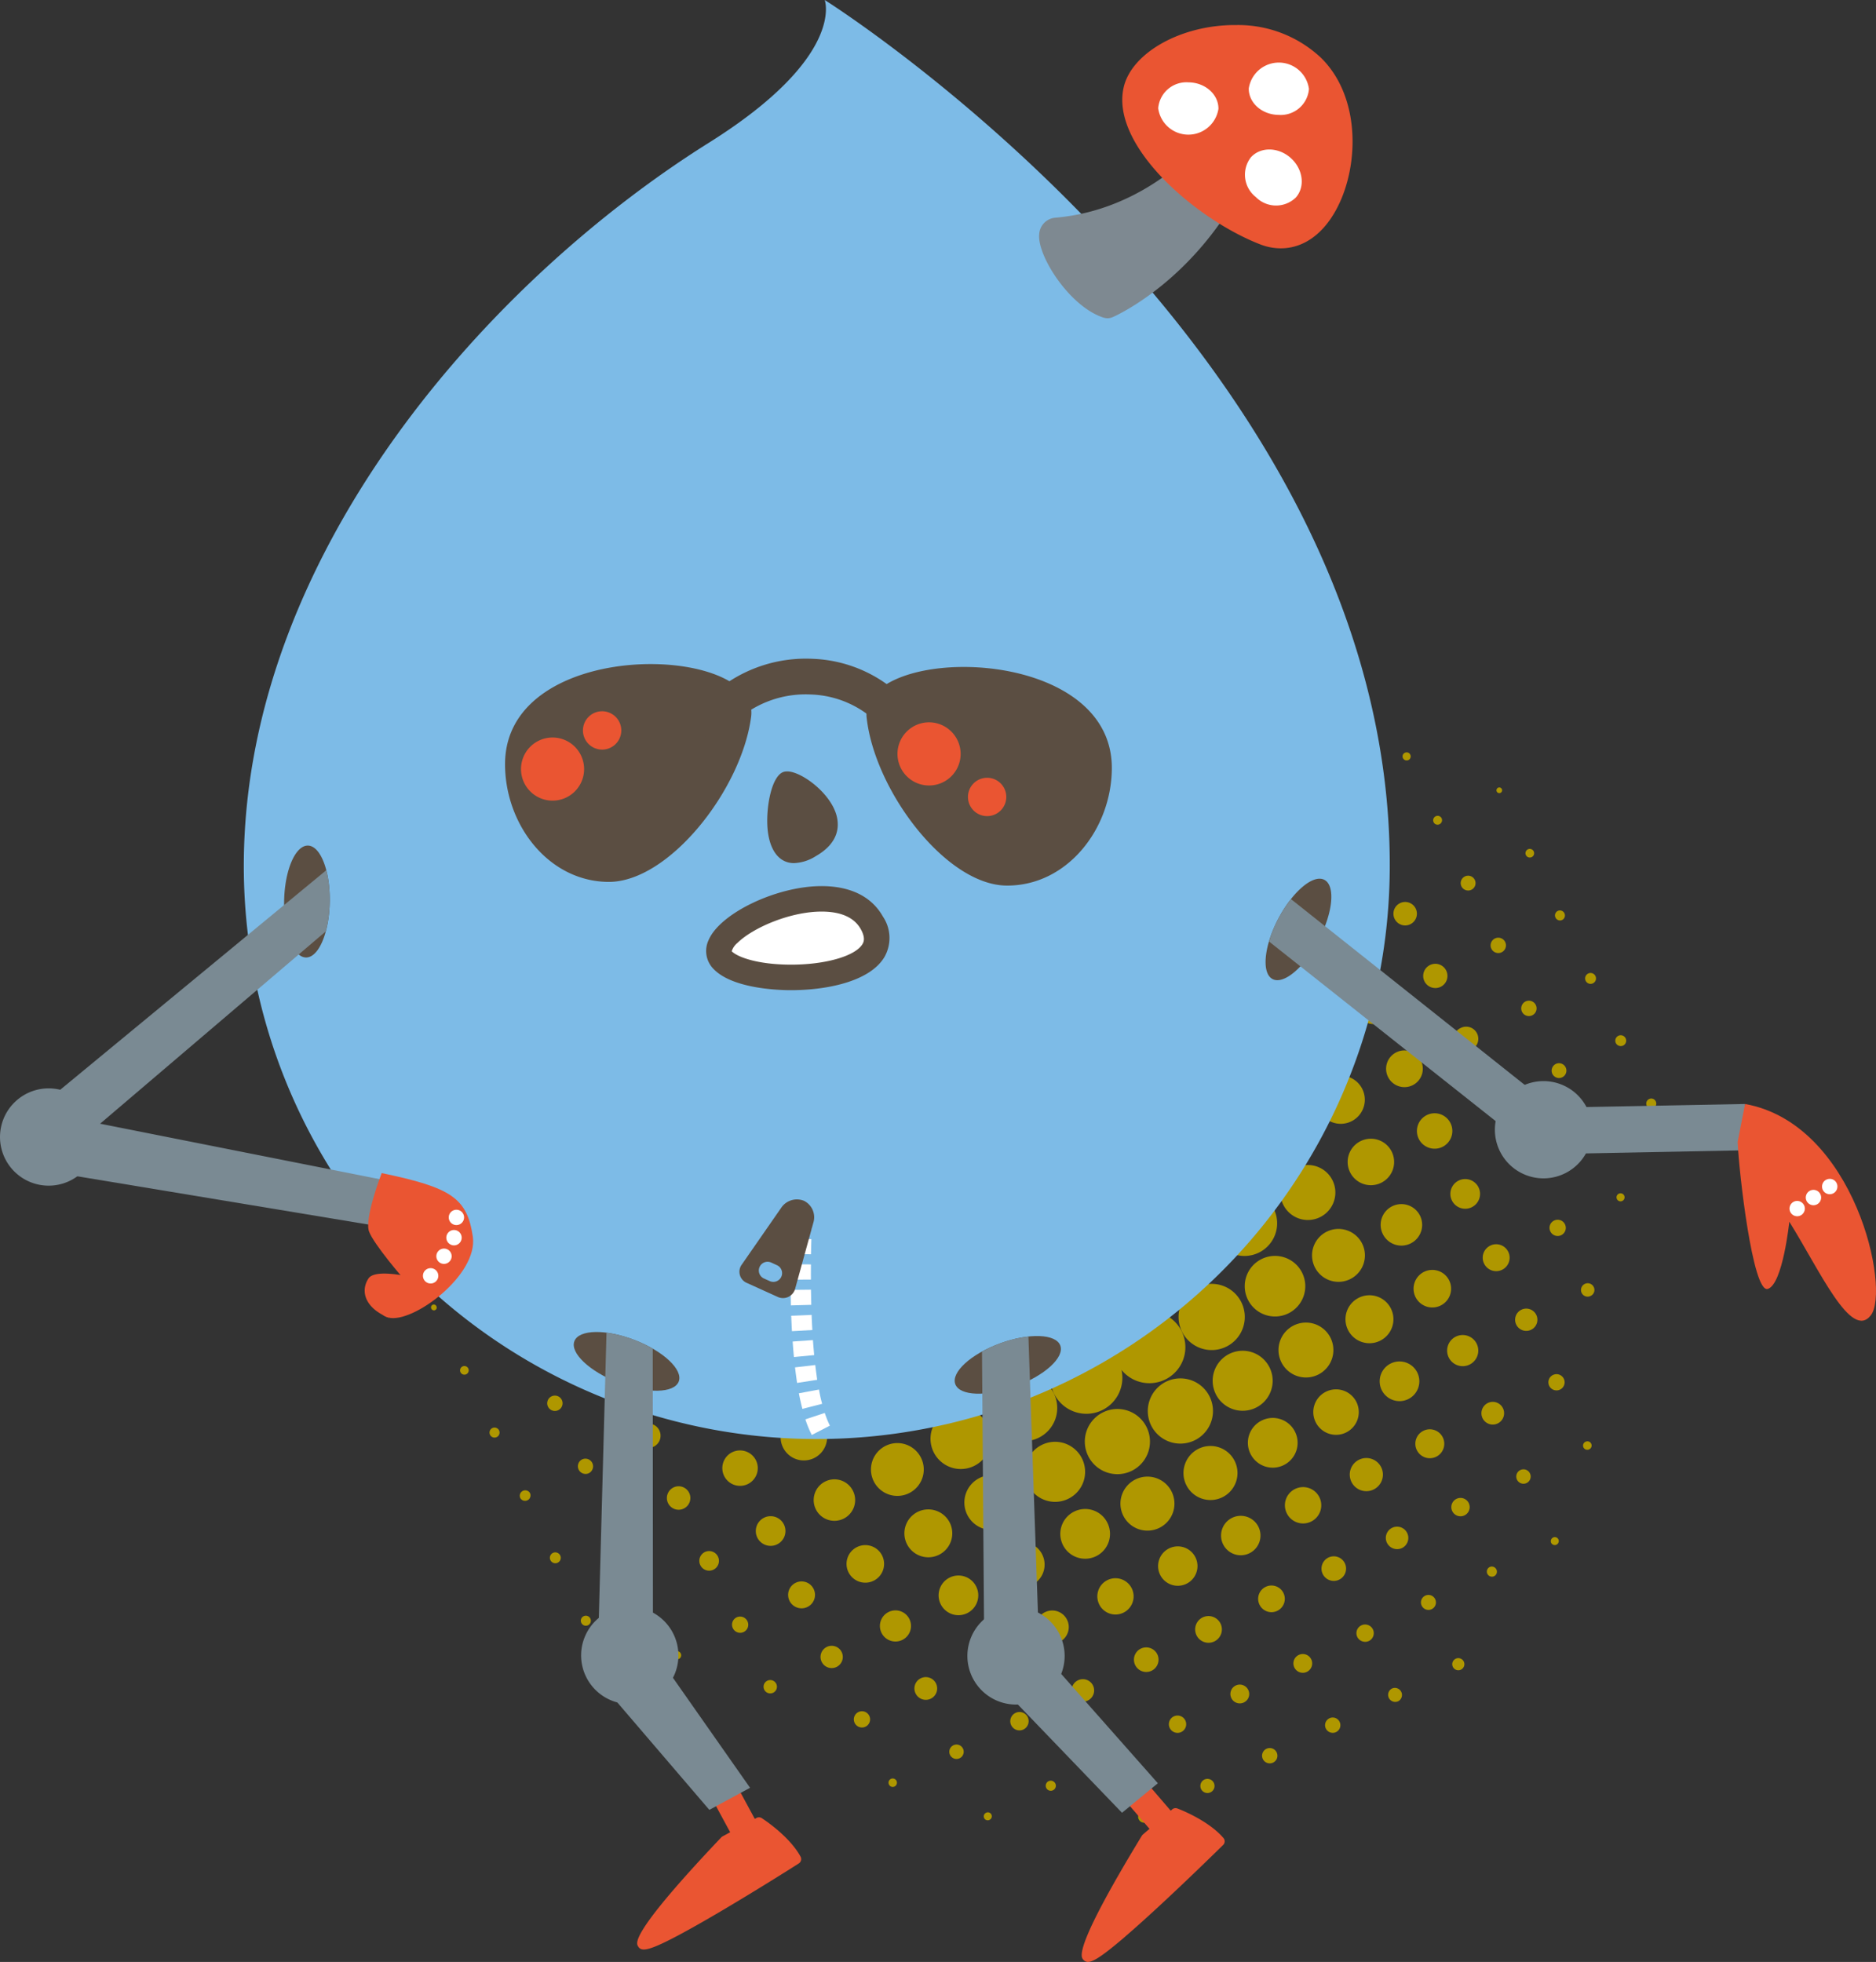
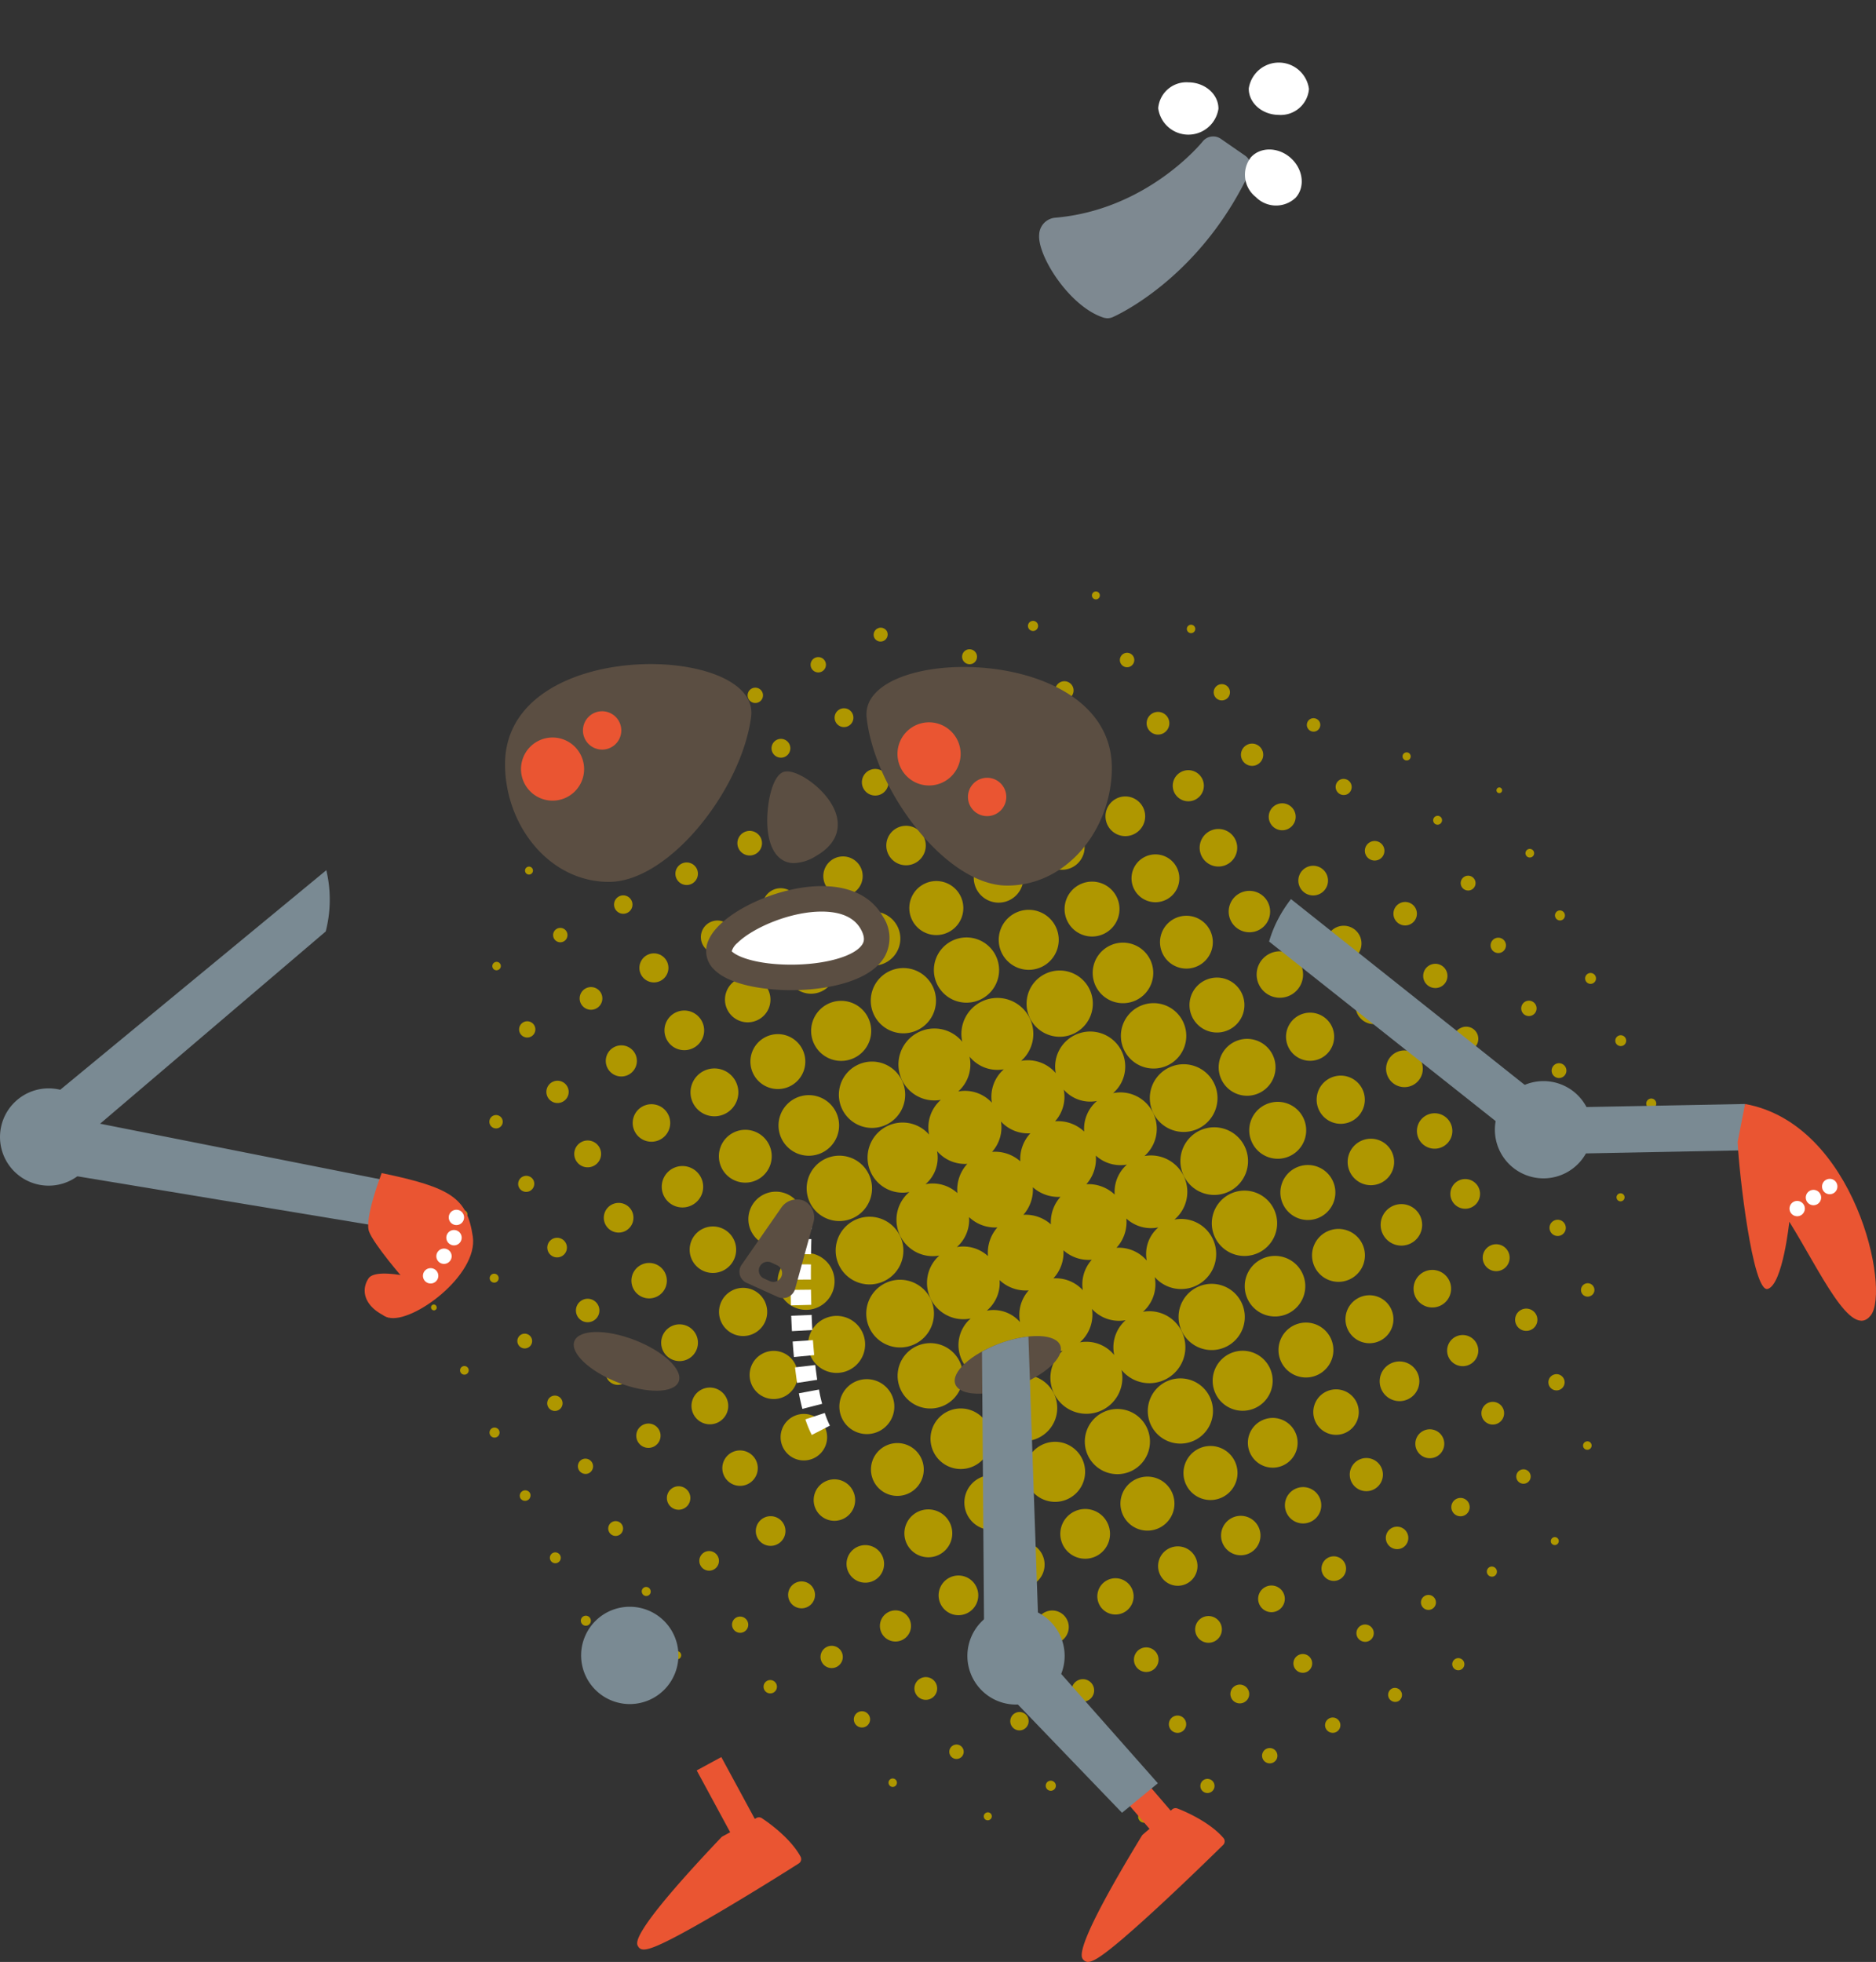
<svg xmlns="http://www.w3.org/2000/svg" width="278.059" height="290.728">
  <rect width="100%" height="100%" fill="#333333" stroke="none" />
  <defs>
    <style>.cls-3{fill:#5b4e42}.cls-4{fill:#fff}.cls-6{fill:#ea5532}.cls-7{fill:#7a8a93}</style>
  </defs>
  <g id="他デザイン">
    <g id="img07">
      <path d="M163.51 209.277a4.828 4.828 0 1 0 6.45 2.232 4.823 4.823 0 0 0-6.45-2.232zm58.338-91.982a.418.418 0 1 0 .193-.563.425.425 0 0 0-.193.563zm22.231 46.56a.737.737 0 0 0 .996.337.728.728 0 0 0 .34-.98.736.736 0 0 0-.984-.352.749.749 0 0 0-.352.996zm-4.582-9.293a.82.82 0 0 0 1.084.375.806.806 0 1 0-1.084-.375zm-13.325-27.848a.635.635 0 0 1 .293-.855.64.64 0 1 1-.293.855zm4.383 9.261a.74.74 0 0 1 .34-.993.746.746 0 0 1 .657 1.339.742.742 0 0 1-.997-.346zm4.471 9.367a.81.81 0 0 1 .375-1.081.807.807 0 1 1-.375 1.08zm-171.09 48.585a.415.415 0 1 0 .744-.366.415.415 0 1 0-.744.366zm22.231 46.564a.74.74 0 0 0 .99.343.733.733 0 0 0 .34-.993.741.741 0 0 0-.984-.343.73.73 0 0 0-.346.993zm-4.582-9.299a.805.805 0 0 0 1.453-.695.818.818 0 0 0-1.084-.38.806.806 0 0 0-.369 1.075zm-13.33-27.849a.64.64 0 1 1 1.154-.556.64.64 0 1 1-1.155.556zm4.377 9.265a.738.738 0 0 1 .345-.99.743.743 0 1 1-.345.99zm4.477 9.366a.81.81 0 0 1 1.458-.703.81.81 0 0 1-1.458.703zm139.442 25.44a.899.899 0 1 0-1.208-.41.905.905 0 0 0 1.208.41zm-9.317 4.688a1.05 1.05 0 0 0-.92-1.887 1.05 1.05 0 0 0 .92 1.887zm-9.194 4.562a1.135 1.135 0 1 0-1.53-.53 1.145 1.145 0 0 0 1.53.53zm-28.062 13.351a.9.9 0 1 1 .422-1.213.909.909 0 0 1-.422 1.213zm9.452-4.424a1.05 1.05 0 0 1-1.407-.483 1.048 1.048 0 1 1 1.888-.914 1.043 1.043 0 0 1-.481 1.397zm9.264-4.4a1.135 1.135 0 1 1 .527-1.518 1.127 1.127 0 0 1-.527 1.518zM130.976 94.963a1.05 1.05 0 0 0 .492-1.394 1.05 1.05 0 0 0-1.886.92 1.04 1.04 0 0 0 1.394.474zm-9.187 4.562a1.136 1.136 0 1 0-1.525-.518 1.14 1.14 0 0 0 1.525.518zm-28.057 13.36a.9.9 0 0 1-1.2-.419.883.883 0 0 1 .409-1.201.902.902 0 1 1 .791 1.62zm9.452-4.426a1.046 1.046 0 0 1-1.407-.481 1.042 1.042 0 1 1 1.407.48zm9.264-4.398a1.136 1.136 0 0 1-.996-2.043 1.147 1.147 0 0 1 1.523.522 1.132 1.132 0 0 1-.527 1.52zm110.12 37.053a1.137 1.137 0 1 0-1.517-.527 1.137 1.137 0 0 0 1.518.527zm-9.04 5.122a1.798 1.798 0 1 0-2.403-.833 1.804 1.804 0 0 0 2.402.833zm-8.709 5.253a2.72 2.72 0 1 0-3.632-1.26 2.726 2.726 0 0 0 3.632 1.26zm-9.076 5.347a3.567 3.567 0 1 0-4.77-1.647 3.573 3.573 0 0 0 4.77 1.647zm-9.053 5.11a4.214 4.214 0 1 0-5.637-1.946 4.207 4.207 0 0 0 5.637 1.945zm-9.06 5.288a5.016 5.016 0 1 0-6.703-2.324 5.015 5.015 0 0 0 6.704 2.324zm-8.003 4.075a5.388 5.388 0 0 0-4.653-9.32 5.194 5.194 0 1 0-8.49-2.965 5.43 5.43 0 0 0-5.128-1.82 5.33 5.33 0 1 0-8.73-2.832 5.329 5.329 0 1 0-3.177 8.61 5.441 5.441 0 0 0-1.74 5.151 5.196 5.196 0 1 0-2.924 8.506 5.387 5.387 0 0 0 4.442 9.416 5.39 5.39 0 0 0 4.652 9.323 5.198 5.198 0 1 0 8.49 2.973 5.444 5.444 0 0 0 5.128 1.817 5.333 5.333 0 1 0 8.73 2.833 5.332 5.332 0 1 0 3.177-8.61 5.441 5.441 0 0 0 1.746-5.154 5.195 5.195 0 1 0 2.918-8.512 5.386 5.386 0 0 0-4.442-9.416zm-7.032-8.163a5.396 5.396 0 0 0-1.899 4.536 5.622 5.622 0 0 0-4.312-1.524 5.423 5.423 0 0 0 1.283-4.69 5.216 5.216 0 0 0 4.928 1.678zm-.176 8.093a5.43 5.43 0 0 0 4.612 1.336 5.37 5.37 0 0 0-1.811 4.444 5.656 5.656 0 0 0-4.201-1.538 5.641 5.641 0 0 0 1.4-4.242zm-9.698-3.302a5.61 5.61 0 0 0-1.494 4.152 5.639 5.639 0 0 0-4.184-1.4 5.43 5.43 0 0 0 1.319-4.501 5.436 5.436 0 0 0 4.36 1.749zm.37 7.998a5.678 5.678 0 0 0 4.09 1.421 5.594 5.594 0 0 0-1.418 4.076 5.632 5.632 0 0 0-4.078-1.416 5.65 5.65 0 0 0 1.405-4.08zm64.99-44.079a1.1 1.1 0 1 0-1.466-.51 1.11 1.11 0 0 0 1.465.51zm-9.048 5.104a1.739 1.739 0 1 0-2.326-.806 1.735 1.735 0 0 0 2.326.806zm-8.725 5.22a2.629 2.629 0 1 0-3.504-1.218 2.628 2.628 0 0 0 3.504 1.219zm-9.1 5.321a3.44 3.44 0 1 0-4.606-1.593 3.434 3.434 0 0 0 4.606 1.593zm-9.06 5.098a4.07 4.07 0 1 0-5.432-1.886 4.073 4.073 0 0 0 5.432 1.886zm-9.058 5.262a4.846 4.846 0 1 0-6.47-2.253 4.854 4.854 0 0 0 6.47 2.253zm-24.3.592a5.41 5.41 0 0 0-1.776 4.948 5.43 5.43 0 0 0-4.992-1.661 5.367 5.367 0 0 0 1.682-5.168 5.321 5.321 0 0 0 5.086 1.88zm64.573-36.313a.669.669 0 0 0 .31-.89.661.661 0 0 0-1.189.577.645.645 0 0 0 .88.313zm-8.983 5.24a1.45 1.45 0 1 0-1.934-.669 1.458 1.458 0 0 0 1.934.668zm-8.784 5.091a2.199 2.199 0 1 0-2.935-1.016 2.197 2.197 0 0 0 2.935 1.016zm-9.07 5.373a3.07 3.07 0 1 0-4.102-1.42 3.082 3.082 0 0 0 4.102 1.42zm-8.96 5.29a3.914 3.914 0 1 0-5.238-1.809 3.912 3.912 0 0 0 5.239 1.808zm-9.158 5.076a4.488 4.488 0 1 0-6-2.077 4.497 4.497 0 0 0 6 2.077zm-9.2 4.934a4.909 4.909 0 1 0-6.557-2.277 4.915 4.915 0 0 0 6.557 2.277zm3.493-64.389a.587.587 0 0 0-.51-1.057.587.587 0 1 0 .51 1.057zm-9.26 4.673a.754.754 0 0 0 .347-1.008.75.75 0 1 0-.346 1.008zm-9.24 4.887a1.111 1.111 0 0 0-.978-1.995 1.104 1.104 0 0 0-.51 1.477 1.118 1.118 0 0 0 1.489.518zm-9.305 4.706a1.284 1.284 0 1 0-1.722-.592 1.289 1.289 0 0 0 1.722.592zm-9.193 4.582a1.393 1.393 0 1 0-1.858-.645 1.387 1.387 0 0 0 1.858.645zM176.81 93.76a.624.624 0 1 0-.545-1.123.624.624 0 1 0 .545 1.123zm-9.253 4.989a1.07 1.07 0 0 0-.938-1.922 1.07 1.07 0 1 0 .938 1.922zm-9.205 4.793a1.364 1.364 0 1 0-1.817-.63 1.358 1.358 0 0 0 1.817.63zm-9.276 4.837a1.668 1.668 0 1 0-2.22-.77 1.666 1.666 0 0 0 2.22.77zm-9.311 4.69a1.823 1.823 0 0 0-1.594-3.278 1.823 1.823 0 1 0 1.594 3.279zm-9.17 4.618a1.972 1.972 0 1 0-2.65-.91 1.98 1.98 0 0 0 2.65.91zm51.025-14.016a1.205 1.205 0 1 0-1.605-.557 1.2 1.2 0 0 0 1.605.557zm-9.247 5.016a1.682 1.682 0 1 0-2.25-.776 1.687 1.687 0 0 0 2.25.776zm-9.129 4.94a2.142 2.142 0 1 0-2.87-.99 2.138 2.138 0 0 0 2.87.99zm-9.276 4.848a2.458 2.458 0 1 0-3.28-1.139 2.449 2.449 0 0 0 3.28 1.14zm-9.27 4.761a2.69 2.69 0 1 0-3.597-1.248 2.69 2.69 0 0 0 3.597 1.248zm-9.13 4.691a2.925 2.925 0 1 0-3.907-1.354 2.923 2.923 0 0 0 3.908 1.354zm59.565-19.61a1.005 1.005 0 0 0 .462-1.33 1.017 1.017 0 0 0-1.341-.462.998.998 0 0 0 .879 1.792zm-8.825 5.008a1.65 1.65 0 1 0-2.21-.762 1.656 1.656 0 0 0 2.21.762zm-9.165 5.18a2.306 2.306 0 1 0-3.088-1.064 2.314 2.314 0 0 0 3.088 1.064zm-9.058 5.098a2.94 2.94 0 1 0-3.932-1.354 2.937 2.937 0 0 0 3.932 1.354zm-9.218 4.954a3.368 3.368 0 1 0-4.506-1.565 3.39 3.39 0 0 0 4.506 1.565zm-9.246 4.83a3.68 3.68 0 1 0-4.922-1.704 3.685 3.685 0 0 0 4.922 1.705zm-9.088 4.771a4.003 4.003 0 1 0-5.356-1.857 3.997 3.997 0 0 0 5.356 1.857zm68.217-25.527a.601.601 0 0 0 .282-.8.594.594 0 0 0-.803-.279.587.587 0 0 0-.281.797.61.61 0 0 0 .802.282zm-9.07 5.068a1.203 1.203 0 0 0-1.049-2.165 1.203 1.203 0 0 0 1.049 2.165zm-8.766 5.136a1.996 1.996 0 1 0-2.66-.923 1.996 1.996 0 0 0 2.66.923zm-9.1 5.291a2.783 2.783 0 1 0-3.722-1.286 2.78 2.78 0 0 0 3.722 1.286zm-9.013 5.218a3.545 3.545 0 1 0-4.728-1.634 3.545 3.545 0 0 0 4.728 1.634zm-9.164 5.028a4.069 4.069 0 1 0-5.432-1.875 4.08 4.08 0 0 0 5.432 1.875zm-9.217 4.898a4.447 4.447 0 1 0-5.942-2.057 4.456 4.456 0 0 0 5.942 2.057zm-9.065 4.829a4.833 4.833 0 1 0-6.452-2.244 4.83 4.83 0 0 0 6.452 2.244zm-62.61 60.87a1.139 1.139 0 1 1 .526-1.52 1.144 1.144 0 0 1-.527 1.52zm9.615-3.934a1.8 1.8 0 1 1 .832-2.406 1.789 1.789 0 0 1-.832 2.406zm9.51-3.593a2.723 2.723 0 0 1-2.373-4.901 2.723 2.723 0 1 1 2.373 4.901zm9.833-3.82a3.57 3.57 0 1 1 1.652-4.773 3.574 3.574 0 0 1-1.652 4.773zm9.615-3.944a4.22 4.22 0 1 1 1.958-5.64 4.22 4.22 0 0 1-1.958 5.64zm9.757-3.85a5.016 5.016 0 1 1 2.314-6.706 5.006 5.006 0 0 1-2.314 6.706zm6.1-14.347a5.417 5.417 0 0 1 4.729 1.319 5.624 5.624 0 0 1 1.47-4.334 5.443 5.443 0 0 1-4.483-1.89 5.182 5.182 0 0 1-1.716 4.905zm6.457 4.872a5.383 5.383 0 0 1-1.81 4.445 5.423 5.423 0 0 1 4.617 1.336 5.659 5.659 0 0 1 1.395-4.251 5.591 5.591 0 0 1-4.202-1.53zM78.25 199.708a1.094 1.094 0 1 1 .51-1.462 1.086 1.086 0 0 1-.51 1.462zm9.61-3.946a1.739 1.739 0 1 1 .809-2.324 1.742 1.742 0 0 1-.809 2.324zm9.499-3.622a2.626 2.626 0 1 1 1.218-3.51 2.628 2.628 0 0 1-1.218 3.51zm9.808-3.852a3.445 3.445 0 1 1 1.595-4.61 3.443 3.443 0 0 1-1.595 4.61zm9.61-3.962a4.074 4.074 0 1 1 1.887-5.443 4.086 4.086 0 0 1-1.887 5.443zm9.745-3.87a4.844 4.844 0 1 1 2.239-6.48 4.843 4.843 0 0 1-2.24 6.48zm-52.983 9.548a.68.68 0 0 1-.89-.313.664.664 0 1 1 .89.313zm9.674-3.826a1.453 1.453 0 1 1 .668-1.94 1.448 1.448 0 0 1-.668 1.94zm9.434-3.744a2.199 2.199 0 1 1 1.025-2.945 2.21 2.21 0 0 1-1.025 2.945zm9.839-3.812a3.069 3.069 0 1 1 1.429-4.1 3.058 3.058 0 0 1-1.43 4.1zm9.698-3.768a3.915 3.915 0 1 1 1.804-5.233 3.913 3.913 0 0 1-1.804 5.233zm9.662-4.043a4.49 4.49 0 1 1 2.074-6 4.497 4.497 0 0 1-2.074 6zm9.563-4.17a4.914 4.914 0 1 1 2.262-6.562 4.92 4.92 0 0 1-2.262 6.563zM78.66 129.536a.578.578 0 0 1-.779-.27.587.587 0 1 1 .78.27zm9.405-4.386a.75.75 0 0 1-.656-1.348.76.76 0 0 1 1.007.352.752.752 0 0 1-.351.996zm9.557-4.24a1.106 1.106 0 1 1 .515-1.476 1.104 1.104 0 0 1-.515 1.476zm9.458-4.398a1.28 1.28 0 1 1 .597-1.71 1.274 1.274 0 0 1-.597 1.71zm9.276-4.374a1.393 1.393 0 0 1-1.214-2.508 1.393 1.393 0 1 1 1.214 2.508zm-42.495 31.58a.606.606 0 0 1-.826-.292.613.613 0 0 1 .293-.826.62.62 0 1 1 .533 1.119zm9.65-4.192a1.065 1.065 0 1 1 .493-1.427 1.07 1.07 0 0 1-.492 1.427zm9.47-4.26a1.363 1.363 0 1 1 .621-1.82 1.354 1.354 0 0 1-.62 1.82zm9.528-4.29a1.67 1.67 0 1 1 .774-2.226 1.682 1.682 0 0 1-.774 2.227zm9.446-4.409a1.822 1.822 0 1 1-1.589-3.278 1.822 1.822 0 0 1 1.589 3.278zm9.305-4.345a1.98 1.98 0 1 1 .92-2.642 1.977 1.977 0 0 1-.92 2.642zm-42.588 31.403a1.204 1.204 0 1 1 .557-1.61 1.2 1.2 0 0 1-.557 1.61zm9.663-4.161a1.681 1.681 0 0 1-1.472-3.024 1.681 1.681 0 1 1 1.472 3.024zm9.539-4.107a2.152 2.152 0 1 1 .99-2.86 2.156 2.156 0 0 1-.99 2.86zm9.54-4.287a2.455 2.455 0 1 1 1.13-3.284 2.456 2.456 0 0 1-1.13 3.284zm9.48-4.339a2.693 2.693 0 1 1 1.237-3.598 2.69 2.69 0 0 1-1.237 3.598zm9.323-4.274a2.918 2.918 0 1 1 1.36-3.9 2.925 2.925 0 0 1-1.36 3.9zm-52.257 34.66a.998.998 0 0 1-1.33-.466.991.991 0 1 1 1.33.465zm9.4-3.833a1.651 1.651 0 1 1 .761-2.203 1.643 1.643 0 0 1-.761 2.203zm9.738-3.996a2.306 2.306 0 1 1 1.072-3.08 2.311 2.311 0 0 1-1.072 3.08zm9.604-3.958a2.938 2.938 0 1 1 1.365-3.93 2.924 2.924 0 0 1-1.365 3.93zm9.599-4.178a3.368 3.368 0 1 1 1.552-4.5 3.357 3.357 0 0 1-1.552 4.5zm9.515-4.266a3.686 3.686 0 1 1 1.712-4.93 3.692 3.692 0 0 1-1.712 4.93zm9.376-4.198a4.002 4.002 0 1 1 1.857-5.35 4.01 4.01 0 0 1-1.857 5.35zm-62.277 37.797a.599.599 0 0 1-.515-1.08.599.599 0 1 1 .515 1.08zm9.598-3.987a1.198 1.198 0 0 1-1.6-.557 1.2 1.2 0 0 1 2.157-1.051 1.208 1.208 0 0 1-.557 1.608zm9.452-3.715a1.988 1.988 0 1 1 .926-2.664 1.983 1.983 0 0 1-.926 2.664zm9.803-3.873a2.78 2.78 0 1 1 1.29-3.719 2.779 2.779 0 0 1-1.29 3.719zm9.663-3.842a3.546 3.546 0 1 1 1.653-4.74 3.55 3.55 0 0 1-1.653 4.74zm9.628-4.09a4.069 4.069 0 1 1 1.898-5.438 4.07 4.07 0 0 1-1.898 5.438zm9.556-4.213a4.45 4.45 0 1 1 2.063-5.95 4.438 4.438 0 0 1-2.063 5.95zm9.405-4.134a4.835 4.835 0 1 1 2.227-6.46 4.842 4.842 0 0 1-2.227 6.46zm90.093-4.23a1.14 1.14 0 1 1-.527 1.523 1.15 1.15 0 0 1 .527-1.523zm-9.622 3.938a1.798 1.798 0 1 1 1.57 3.234 1.798 1.798 0 1 1-1.57-3.234zm-9.51 3.591a2.72 2.72 0 1 1-1.26 3.636 2.715 2.715 0 0 1 1.26-3.636zm-9.833 3.827a3.57 3.57 0 1 1-1.64 4.757 3.567 3.567 0 0 1 1.64-4.757zm-9.604 3.943a4.217 4.217 0 1 1-1.956 5.628 4.2 4.2 0 0 1 1.956-5.628zm-9.756 3.847a5.012 5.012 0 1 1-2.326 6.704 5.014 5.014 0 0 1 2.326-6.704zm-6.1 14.336a5.416 5.416 0 0 1-4.74-1.31 5.62 5.62 0 0 1-1.465 4.33 5.466 5.466 0 0 1 4.488 1.896 5.18 5.18 0 0 1 1.717-4.916zm-9.868 4.796a5.593 5.593 0 0 1-4.195-1.407 5.603 5.603 0 0 1-1.494 4.164 5.422 5.422 0 0 1 4.36 1.746 5.442 5.442 0 0 1 1.33-4.503zm68.793-29.023a1.096 1.096 0 1 1-.521 1.477 1.106 1.106 0 0 1 .521-1.477zm-9.621 3.958a1.738 1.738 0 1 1-.798 2.315 1.732 1.732 0 0 1 .798-2.315zm-9.5 3.619a2.626 2.626 0 1 1-1.212 3.515 2.626 2.626 0 0 1 1.213-3.515zm-9.808 3.855a3.444 3.444 0 1 1-1.594 4.594 3.444 3.444 0 0 1 1.594-4.594zm-9.61 3.958a4.074 4.074 0 1 1-1.887 5.444 4.07 4.07 0 0 1 1.887-5.444zm-9.733 3.87a4.842 4.842 0 1 1-2.244 6.47 4.848 4.848 0 0 1 2.244-6.47zm-15.5 18.717a5.44 5.44 0 0 1-4.991-1.667 5.46 5.46 0 0 1-1.787 4.95 5.317 5.317 0 0 1 5.086 1.882 5.362 5.362 0 0 1 1.693-5.165zm68.483-28.259a.662.662 0 1 1-.305.885.658.658 0 0 1 .305-.885zm-9.68 3.82a1.45 1.45 0 0 1 1.266 2.611 1.45 1.45 0 1 1-1.266-2.61zm-9.44 3.748a2.2 2.2 0 1 1-1.013 2.933 2.201 2.201 0 0 1 1.013-2.933zm-9.833 3.797a3.075 3.075 0 1 1-1.424 4.104 3.074 3.074 0 0 1 1.424-4.104zm-9.703 3.768a3.92 3.92 0 1 1-1.805 5.238 3.924 3.924 0 0 1 1.805-5.238zm-9.657 4.055a4.488 4.488 0 1 1-2.069 5.991 4.49 4.49 0 0 1 2.07-5.991zm-9.557 4.175a4.907 4.907 0 1 1-2.274 6.557 4.903 4.903 0 0 1 2.274-6.557zm52.737 37.103a.59.59 0 0 1 .791.267.597.597 0 0 1-.275.788.591.591 0 0 1-.791-.27.602.602 0 0 1 .275-.785zm-9.405 4.375a.759.759 0 0 1 1.008.351.748.748 0 0 1-.34 1.005.756.756 0 0 1-.668-1.356zm-9.557 4.248a1.109 1.109 0 1 1-.504 1.476 1.102 1.102 0 0 1 .504-1.476zm-9.458 4.394a1.285 1.285 0 0 1 1.126 2.312 1.306 1.306 0 0 1-1.723-.601 1.284 1.284 0 0 1 .597-1.71zm-9.275 4.383a1.39 1.39 0 1 1-.645 1.86 1.382 1.382 0 0 1 .645-1.86zm42.5-31.586a.623.623 0 1 1 .54 1.122.631.631 0 0 1-.833-.287.622.622 0 0 1 .293-.835zm-9.651 4.184a1.068 1.068 0 1 1-.498 1.427 1.068 1.068 0 0 1 .498-1.427zm-9.463 4.268a1.36 1.36 0 0 1 1.184 2.45 1.36 1.36 0 1 1-1.184-2.45zm-9.54 4.292a1.668 1.668 0 1 1 1.46 3 1.683 1.683 0 0 1-2.227-.773 1.664 1.664 0 0 1 .767-2.227zm-9.446 4.407a1.822 1.822 0 1 1-.843 2.437 1.824 1.824 0 0 1 .843-2.437zm-9.293 4.339a1.975 1.975 0 1 1-.92 2.648 1.972 1.972 0 0 1 .92-2.648zm42.588-31.399a1.203 1.203 0 1 1-.569 1.612 1.202 1.202 0 0 1 .57-1.612zm-9.669 4.157a1.683 1.683 0 1 1-.779 2.254 1.693 1.693 0 0 1 .78-2.254zm-9.533 4.114a2.143 2.143 0 1 1-.99 2.866 2.136 2.136 0 0 1 .99-2.866zm-9.54 4.286a2.457 2.457 0 1 1-1.142 3.285 2.453 2.453 0 0 1 1.142-3.285zm-9.492 4.34a2.693 2.693 0 1 1-1.237 3.591 2.684 2.684 0 0 1 1.237-3.591zm-9.323 4.271a2.922 2.922 0 1 1-1.36 3.903 2.926 2.926 0 0 1 1.36-3.903zm52.257-34.654a.986.986 0 0 1 1.33.457.973.973 0 0 1-.463 1.324.986.986 0 0 1-1.325-.453 1.001 1.001 0 0 1 .458-1.328zm-9.394 3.824a1.651 1.651 0 1 1-.761 2.206 1.647 1.647 0 0 1 .761-2.206zm-9.744 3.999a2.308 2.308 0 1 1 2.015 4.152 2.308 2.308 0 0 1-2.015-4.152zm-9.604 3.96a2.94 2.94 0 1 1-1.36 3.93 2.943 2.943 0 0 1 1.36-3.93zm-9.586 4.173a3.37 3.37 0 1 1-1.565 4.512 3.364 3.364 0 0 1 1.565-4.512zm-9.528 4.272a3.685 3.685 0 1 1-1.705 4.922 3.678 3.678 0 0 1 1.705-4.922zm-9.376 4.192a4.004 4.004 0 1 1-1.845 5.347 4.013 4.013 0 0 1 1.845-5.347zm62.277-37.791a.596.596 0 0 1 .797.275.597.597 0 1 1-.797-.275zm-9.598 3.987a1.204 1.204 0 1 1-.545 1.602 1.192 1.192 0 0 1 .545-1.602zm-9.452 3.706a1.994 1.994 0 1 1-.92 2.66 1.993 1.993 0 0 1 .92-2.66zm-9.803 3.88a2.783 2.783 0 1 1-1.29 3.717 2.792 2.792 0 0 1 1.29-3.718zm-9.663 3.837a3.554 3.554 0 1 1-1.64 4.741 3.553 3.553 0 0 1 1.64-4.74zm-9.628 4.096a4.068 4.068 0 1 1-1.886 5.435 4.07 4.07 0 0 1 1.886-5.435zm-9.545 4.213a4.447 4.447 0 1 1-2.062 5.942 4.45 4.45 0 0 1 2.062-5.942zm-9.405 4.134a4.833 4.833 0 1 1-2.238 6.455 4.848 4.848 0 0 1 2.238-6.455zM86.285 216.26a1.137 1.137 0 0 0 .99 2.047 1.137 1.137 0 0 0-.99-2.047zm9.041-5.128a1.8 1.8 0 1 0 2.403.838 1.79 1.79 0 0 0-2.403-.838zm8.708-5.247a2.723 2.723 0 1 0 3.632 1.266 2.726 2.726 0 0 0-3.632-1.266zm9.088-5.347a3.567 3.567 0 1 0 4.758 1.644 3.56 3.56 0 0 0-4.758-1.644zm9.042-5.118a4.223 4.223 0 1 0 5.636 1.954 4.214 4.214 0 0 0-5.636-1.954zm9.058-5.277a5.017 5.017 0 1 0 6.704 2.32 5.022 5.022 0 0 0-6.704-2.32zm15.036 4.078a5.362 5.362 0 0 0 1.899-4.53 5.648 5.648 0 0 0 4.318 1.525 5.452 5.452 0 0 0-1.289 4.696 5.22 5.22 0 0 0-4.928-1.691zm-55.485 31.294a1.098 1.098 0 0 0 .955 1.978 1.098 1.098 0 1 0-.955-1.978zm9.06-5.1a1.739 1.739 0 1 0 2.314.804 1.738 1.738 0 0 0-2.315-.805zm8.712-5.225a2.627 2.627 0 1 0 3.51 1.222 2.64 2.64 0 0 0-3.51-1.222zm9.1-5.323a3.447 3.447 0 1 0 4.606 1.6 3.447 3.447 0 0 0-4.606-1.6zm9.06-5.095a4.073 4.073 0 1 0 5.443 1.886 4.095 4.095 0 0 0-5.443-1.886zm9.07-5.254a4.843 4.843 0 1 0 6.47 2.245 4.842 4.842 0 0 0-6.47-2.245zM95.49 235.226a.66.66 0 0 0-.304.885.658.658 0 1 0 1.183-.574.662.662 0 0 0-.88-.311zm8.983-5.238a1.454 1.454 0 1 0 1.945.679 1.456 1.456 0 0 0-1.945-.68zm8.784-5.09a2.21 2.21 0 0 0-1.014 2.942 2.199 2.199 0 1 0 1.014-2.942zm9.07-5.37a3.073 3.073 0 1 0 4.114 1.421 3.067 3.067 0 0 0-4.114-1.42zm8.965-5.288a3.913 3.913 0 1 0 5.233 1.807 3.909 3.909 0 0 0-5.233-1.807zm9.165-5.083a4.488 4.488 0 1 0 5.989 2.083 4.494 4.494 0 0 0-5.989-2.083zm9.188-4.929a4.91 4.91 0 1 0 6.563 2.271 4.911 4.911 0 0 0-6.563-2.27zm-3.48 64.392a.585.585 0 1 0 .51 1.052.584.584 0 0 0-.51-1.052zm9.252-4.676a.75.75 0 1 0 1.008.352.762.762 0 0 0-1.008-.352zm9.247-4.886a1.108 1.108 0 0 0 .966 1.995 1.108 1.108 0 0 0-.966-1.995zm9.304-4.709a1.283 1.283 0 1 0 1.718.59 1.285 1.285 0 0 0-1.718-.59zm9.189-4.58a1.392 1.392 0 1 0 1.207 2.509 1.379 1.379 0 0 0 .65-1.863 1.397 1.397 0 0 0-1.857-.645zm-51.115 13.838a.622.622 0 0 0-.28.836.616.616 0 0 0 .826.29.625.625 0 1 0-.546-1.126zm9.265-4.983a1.067 1.067 0 1 0 1.424.492 1.061 1.061 0 0 0-1.424-.492zm9.206-4.793a1.361 1.361 0 0 0 1.183 2.452 1.376 1.376 0 0 0 .633-1.822 1.35 1.35 0 0 0-1.816-.63zm9.264-4.838a1.668 1.668 0 1 0 2.226.771 1.67 1.67 0 0 0-2.226-.77zm9.322-4.696a1.823 1.823 0 1 0 2.438.85 1.834 1.834 0 0 0-2.438-.85zm9.159-4.624a1.98 1.98 0 1 0 2.648.915 1.989 1.989 0 0 0-2.648-.915zm-51.026 14.029a1.204 1.204 0 1 0 1.055 2.165 1.204 1.204 0 0 0-1.055-2.165zm9.258-5.013a1.671 1.671 0 0 0-.785 2.247 1.684 1.684 0 1 0 .785-2.247zm9.124-4.949a2.145 2.145 0 1 0 2.865.99 2.14 2.14 0 0 0-2.865-.99zm9.27-4.837a2.453 2.453 0 1 0 3.281 1.134 2.443 2.443 0 0 0-3.281-1.134zm9.281-4.767a2.689 2.689 0 1 0 3.586 1.242 2.692 2.692 0 0 0-3.586-1.242zm9.13-4.694a2.92 2.92 0 1 0 3.908 1.363 2.92 2.92 0 0 0-3.908-1.363zm-59.57 19.619a.99.99 0 1 0 1.33.451.993.993 0 0 0-1.33-.451zm8.825-5.013a1.65 1.65 0 1 0 2.203.762 1.647 1.647 0 0 0-2.203-.762zm9.17-5.18a2.305 2.305 0 1 0 3.076 1.064 2.295 2.295 0 0 0-3.076-1.064zm9.047-5.1a2.939 2.939 0 1 0 3.938 1.361 2.936 2.936 0 0 0-3.938-1.362zm9.23-4.952a3.37 3.37 0 1 0 4.494 1.564 3.368 3.368 0 0 0-4.495-1.564zm9.234-4.831a3.683 3.683 0 1 0 4.923 1.705 3.667 3.667 0 0 0-4.923-1.705zm9.094-4.77a4.002 4.002 0 1 0 5.35 1.857 4.002 4.002 0 0 0-5.35-1.857zm-68.223 25.533a.599.599 0 0 0 .533 1.072.594.594 0 0 0 .27-.797.587.587 0 0 0-.803-.275zm9.07-5.075a1.196 1.196 0 0 0-.544 1.61 1.198 1.198 0 0 0 2.156-1.047 1.206 1.206 0 0 0-1.612-.563zm8.767-5.13a1.992 1.992 0 1 0 2.66.924 1.99 1.99 0 0 0-2.66-.924zm9.111-5.305a2.783 2.783 0 1 0 3.71 1.295 2.78 2.78 0 0 0-3.71-1.295zm9-5.216a3.549 3.549 0 1 0 4.74 1.647 3.561 3.561 0 0 0-4.74-1.647zm9.177-5.027a4.065 4.065 0 1 0 5.432 1.88 4.061 4.061 0 0 0-5.432-1.88zm9.211-4.893a4.449 4.449 0 1 0 5.948 2.057 4.445 4.445 0 0 0-5.948-2.057z" fill="#af9700" fill-rule="evenodd" />
-       <path d="M205.985 129.098a84.926 84.926 0 1 1-169.845-1.56c.412-45.871 36.518-86.07 68.921-106.381C125.41 8.409 122.24 0 122.24 0s84.444 53.037 83.746 129.098" fill="#7dbbe7" />
      <path class="cls-3" d="M141.591 205.108c.642 1.753 4.643 1.902 8.948.32 4.306-1.582 7.26-4.283 6.62-6.034-.646-1.756-4.654-1.896-8.947-.323-4.306 1.582-7.267 4.28-6.62 6.037" />
      <path class="cls-4" d="M120.324 212.641a15.7 15.7 0 0 1-.951-2.314l2.873-.949a14.443 14.443 0 0 0 .76 1.884zm-1.395-3.865c-.19-.72-.362-1.49-.52-2.311l2.98-.555a20.99 20.99 0 0 0 .47 2.115zm-.787-3.849a93.1 93.1 0 0 1-.304-2.302l3-.352c.088.761.19 1.49.285 2.194zm-.463-3.833a62.208 62.208 0 0 1-.19-2.301l3-.21c.063.748.12 1.496.19 2.22zm-.297-3.837c-.045-.744-.076-1.515-.108-2.282l3.024-.127c.026.76.064 1.513.109 2.242zm-.159-3.817c-.012-.754-.032-1.521-.044-2.295l3.024-.032c.013.752.032 1.503.045 2.245zm-.05-3.817v-2.283l3.024.026c0 .751-.012 1.505 0 2.248zm3.03-3.76l-3.012-.048c.013-.754.02-1.519.045-2.273l3.025.076c-.026.745-.032 1.496-.058 2.245m.095-3.754l-3.024-.089c.025-.742.057-1.478.076-2.207l3.025.124c-.032.72-.05 1.449-.077 2.172" />
      <path class="cls-3" d="M117.87 190.92l2.726-9.89a2.725 2.725 0 0 0-1.426-3.087 2.8 2.8 0 0 0-3.31.932l-5.891 8.484a1.8 1.8 0 0 0 .774 2.772l4.483 2.032a1.866 1.866 0 0 0 2.644-1.243m-3.78-1.081l-.855-.384a1.298 1.298 0 1 1 1.071-2.365l.856.393a1.294 1.294 0 1 1-1.071 2.356m-39.232-76.736c.177-18.846 37.868-17.752 36.473-6.913-1.395 10.835-12.225 24.579-21.173 24.493-8.947-.076-15.376-8.627-15.3-17.58m89.935.823c.177-18.845-37.533-18.436-36.341-7.58 1.199 10.859 11.77 24.8 20.723 24.882 8.953.08 15.542-8.348 15.618-17.302" />
-       <path class="cls-3" d="M134.046 110.417a2.64 2.64 0 0 1-2.156-1.132 14.835 14.835 0 0 0-11.693-6.372 15.446 15.446 0 0 0-12.587 5.456 2.646 2.646 0 1 1-4.084-3.368 20.826 20.826 0 0 1 16.88-7.377 20.118 20.118 0 0 1 15.834 8.64 2.638 2.638 0 0 1-.666 3.68 2.602 2.602 0 0 1-1.528.473m-88.699 31.467c-1.87-.031-3.316-3.775-3.234-8.347.077-4.582 1.662-8.266 3.526-8.234 1.87.032 3.316 3.77 3.234 8.341-.076 4.585-1.649 8.272-3.526 8.24m143.27 3.2c-1.655-.87-1.287-4.861.837-8.916 2.13-4.062 5.187-6.652 6.842-5.79 1.661.866 1.28 4.865-.843 8.923-2.118 4.058-5.18 6.645-6.836 5.783" />
      <path d="M184.54 23.056l-3.59-2.485a1.995 1.995 0 0 0-2.694.399c-.083.101-8.186 10.159-21.934 11.3a2.606 2.606 0 0 0-2.295 2.46c-.305 3.133 4.464 10.682 9.505 12.327a2.319 2.319 0 0 0 .596.102 1.959 1.959 0 0 0 .811-.171c.52-.229 12.86-5.74 20.254-21.446a1.984 1.984 0 0 0-.653-2.486" fill="#7e8991" />
-       <path class="cls-6" d="M195.82 8.586a17.944 17.944 0 0 0-12.593-4.873c-8.123-.076-15.624 4.134-16.709 9.375-1.807 8.602 10.774 19.432 20.241 23.113a8.382 8.382 0 0 0 3.006.596c3.804.038 7.102-2.654 9.074-7.387 2.619-6.287 2.422-15.46-3.019-20.824z" />
      <path class="cls-4" d="M107.148 142.306c-4.363-4.451 17.076-14.413 22.078-5.561 5.004 8.859-17.717 10.01-22.078 5.561" />
      <path class="cls-3" d="M116.938 146.73c-1.928-.023-8.39-.299-11.135-3.101a3.783 3.783 0 0 1-.774-4.326c1.713-4.016 10.235-8.06 16.899-7.995 4.211.038 7.298 1.598 8.935 4.511a5.68 5.68 0 0 1 .234 5.986c-2.187 3.703-8.757 4.971-14.159 4.924m4.958-11.646c-4.673-.04-10.29 2.37-12.606 4.655a2.615 2.615 0 0 0-.837 1.227c.945.93 3.983 1.94 8.517 1.982 5.224.047 9.803-1.237 10.875-3.063.133-.231.494-.856-.267-2.207-.95-1.693-2.866-2.568-5.682-2.594" />
      <path class="cls-4" d="M180.596 16.12a4.509 4.509 0 0 1-8.928-.083 4.196 4.196 0 0 1 4.495-3.834c2.46.023 4.452 1.78 4.433 3.916m13.417-2.929a4.198 4.198 0 0 1-4.496 3.836c-2.46-.025-4.45-1.775-4.425-3.919a4.505 4.505 0 0 1 8.921.083m-1.959 16.093a4.211 4.211 0 0 1-5.923-.089 4.204 4.204 0 0 1-.735-5.868c1.427-1.598 4.083-1.557 5.922.089 1.827 1.639 2.169 4.27.736 5.868" />
      <path class="cls-6" d="M57.573 195.244c-3.444-1.4-4.198-3.887-2.967-5.78 1.223-1.892 9.054.45 9.054.45m22.917-75.908a4.677 4.677 0 1 1-4.636-4.718 4.683 4.683 0 0 1 4.636 4.718m5.51-5.748a2.841 2.841 0 1 1-2.815-2.86 2.845 2.845 0 0 1 2.815 2.86m50.297 3.497a4.68 4.68 0 1 1-4.64-4.718 4.692 4.692 0 0 1 4.64 4.718m6.766 6.366a2.84 2.84 0 1 1-2.815-2.866 2.836 2.836 0 0 1 2.815 2.866" />
      <path class="cls-6" transform="rotate(-40.681 168.934 266.152)" d="M166.865 260.352h4.138v11.601h-4.138z" />
      <path class="cls-7" d="M171.617 264.251l-5.314 4.375-19.232-19.99 6.018-5.336 18.528 20.951z" />
      <path class="cls-7" d="M157.8 245.443a7.207 7.207 0 1 0-7.274 7.147 7.2 7.2 0 0 0 7.273-7.147" />
      <path class="cls-6" d="M174.502 267.986a.733.733 0 0 0-.748.13l-4.35 3.725a1.069 1.069 0 0 0-.159.184c-10.14 16.661-9.055 17.932-8.693 18.354.679.784 1.68.486 6.189-3.373v-.007c5.782-4.958 14.463-13.522 14.552-13.604a.753.753 0 0 0 .039-1.037c-2.27-2.654-6.64-4.309-6.83-4.372" />
      <path class="cls-7" d="M145.549 200.295l.336 44.486 8.154-.064-1.61-46.654a17.89 17.89 0 0 0-4.217 1.008 19.308 19.308 0 0 0-2.663 1.224m113.105-36.702l-.127 6.868-29.86.577.152-6.874 29.835-.571z" />
      <path class="cls-7" d="M233.512 161.98a7.205 7.205 0 1 0 .69 10.168 7.208 7.208 0 0 0-.69-10.169m-177.34 19.74l1.337-6.737-48.052-9.534-2.961 8.037 49.676 8.234z" />
      <path class="cls-7" d="M2.57 162.972a7.209 7.209 0 1 1-.875 10.158 7.207 7.207 0 0 1 .876-10.158" />
      <path class="cls-3" d="M100.597 204.73c-.678 1.741-4.686 1.814-8.948.156-4.273-1.655-7.19-4.413-6.512-6.15.679-1.745 4.687-1.814 8.96-.153 4.268 1.655 7.179 4.407 6.5 6.148" />
      <path class="cls-6" d="M112.436 270.57l-3.653 1.969-5.517-10.19 3.647-1.979 5.523 10.2z" />
-       <path class="cls-7" d="M105.137 268.195l6.037-3.272-14.572-20.777-7.895 4.87 16.43 19.179z" />
      <path class="cls-7" d="M86.133 245.24a7.21 7.21 0 1 1 7.146 7.277 7.216 7.216 0 0 1-7.146-7.276" />
      <path class="cls-6" d="M112.905 269.419a.774.774 0 0 0-.767-.032l-5.035 2.733a.622.622 0 0 0-.19.143c-13.43 14.15-12.626 15.624-12.366 16.106.489.91 1.535.834 6.76-1.995v-.002c6.703-3.63 16.988-10.165 17.09-10.238a.766.766 0 0 0 .266-1.002c-1.674-3.082-5.587-5.602-5.758-5.713" />
-       <path class="cls-7" d="M96.748 199.851l.032 44.803-8.162.317 1.275-47.479a17.787 17.787 0 0 1 4.204 1.09 18.69 18.69 0 0 1 2.65 1.27" />
      <path class="cls-6" d="M257.55 169.208c.185 4.435 2.233 22.431 4.464 21.791 2.226-.653 3.197-9.958 3.197-9.958 4.591 7.365 9.156 17.615 12.08 13.87 2.916-3.747-2.29-28.363-18.637-31.318" />
      <path class="cls-4" d="M267.512 179.1a1.135 1.135 0 1 1-1.128-1.141 1.138 1.138 0 0 1 1.128 1.141m2.416-1.626a1.138 1.138 0 1 1-1.122-1.155 1.138 1.138 0 0 1 1.122 1.155m2.41-1.643a1.138 1.138 0 1 1-1.123-1.14 1.12 1.12 0 0 1 1.123 1.14" />
      <path class="cls-6" d="M56.571 173.834c10.361 2.156 12.657 3.703 13.507 9.404.843 5.694-8.916 12.935-12.505 12.006-3.583-.929 2.295-5.694 2.295-5.694s-4.438-5.105-5.168-7.054c-.729-1.957 1.871-8.662 1.871-8.662" />
      <path class="cls-4" d="M68.784 180.416a1.135 1.135 0 1 1-1.129-1.148 1.135 1.135 0 0 1 1.13 1.148m-.356 2.999a1.139 1.139 0 0 1-1.142 1.132 1.153 1.153 0 0 1-1.135-1.15 1.138 1.138 0 0 1 2.277.018m-1.484 2.749a1.145 1.145 0 0 1-1.154 1.126 1.135 1.135 0 1 1 1.154-1.126m-1.978 2.911a1.139 1.139 0 0 1-1.155 1.119 1.136 1.136 0 0 1 .026-2.273 1.142 1.142 0 0 1 1.129 1.154" />
      <path class="cls-7" d="M48.365 128.952L4.91 164.798l5.035 5.885 38.332-32.654a18.892 18.892 0 0 0 .088-9.077m182.154 35.411l-39.17-31.13a19.59 19.59 0 0 0-1.895 2.935 17.58 17.58 0 0 0-1.35 3.357l37.894 30.023z" />
      <path class="cls-3" d="M124.002 120.886c-.875-3.367-5.2-6.556-7.305-6.573a1.932 1.932 0 0 0-.438.042c-1.914.425-2.803 5.46-2.473 8.652.33 3.092 1.744 4.88 3.881 4.895a6.498 6.498 0 0 0 3.26-1.04c3.328-1.911 3.506-4.299 3.075-5.976z" />
    </g>
  </g>
</svg>